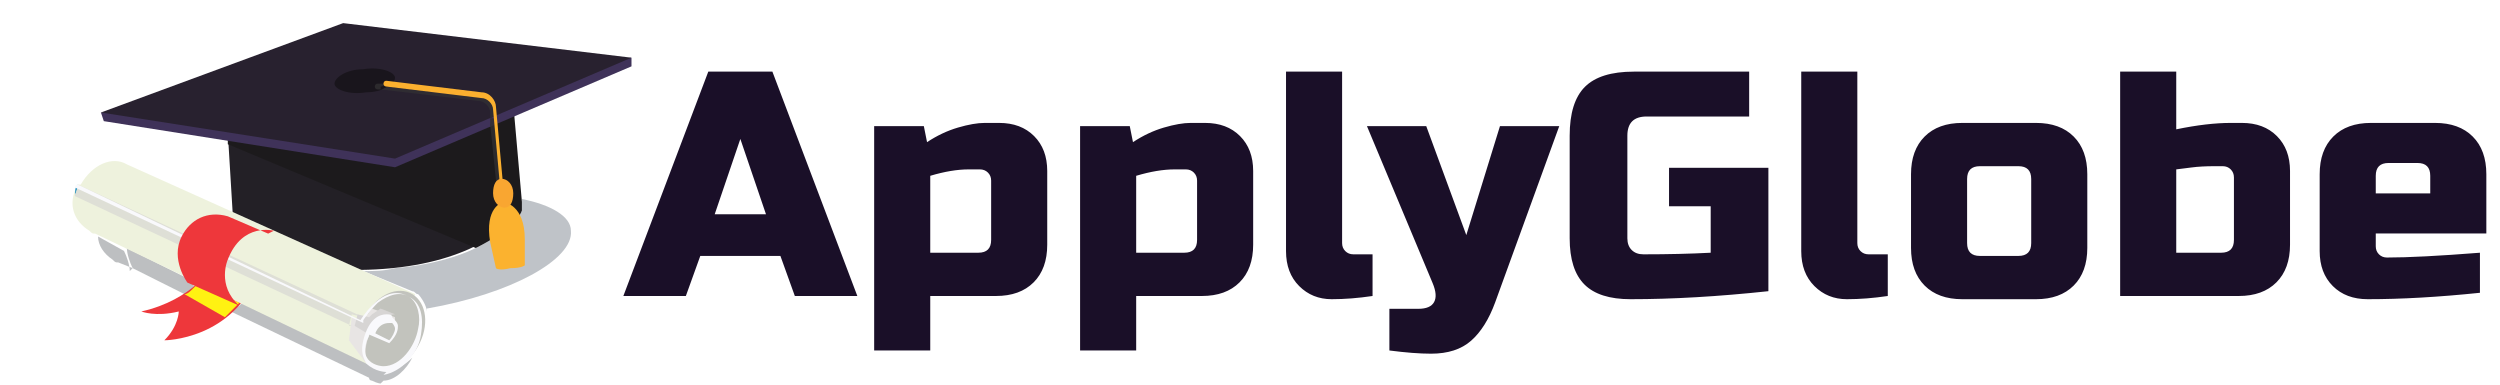
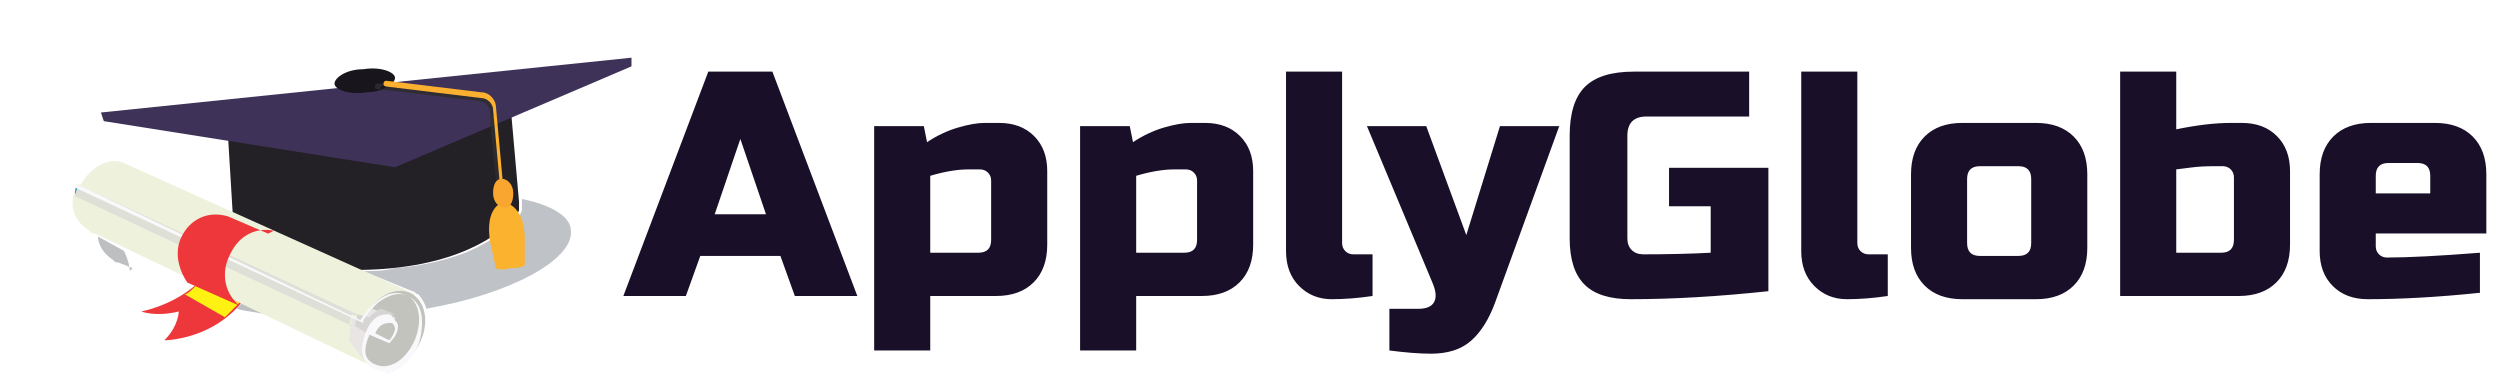
<svg xmlns="http://www.w3.org/2000/svg" style="isolation:isolate" viewBox="0 0 62.4 9.6" width="62.4pt" height="9.6pt">
  <defs>
    <clipPath id="_clipPath_AGMh5QRjVzm27QZOXwhfPXRnX2MUlnkF">
      <rect width="62.4" height="9.6" />
    </clipPath>
  </defs>
  <g clip-path="url(#_clipPath_AGMh5QRjVzm27QZOXwhfPXRnX2MUlnkF)">
    <clipPath id="_clipPath_ihl94yEreFMm3uQ6vTtQzi2jBNMbRD4R">
      <rect x="0" y="0" width="62.4" height="9.6" transform="matrix(1,0,0,1,0,0)" fill="rgb(255,255,255)" />
    </clipPath>
    <g clip-path="url(#_clipPath_ihl94yEreFMm3uQ6vTtQzi2jBNMbRD4R)">
      <path d=" M 3.311 6.694 L 2.951 6.55 C 2.879 6.55 2.879 6.55 2.807 6.478 C 2.591 6.335 2.447 6.119 2.447 5.903 L 3.095 6.263 C 3.167 6.406 3.239 6.622 3.239 6.766 L 3.311 6.694 L 3.311 6.694 Z " fill="rgb(189,191,193)" />
-       <path d=" M 9.5 9.573 C 9.5 9.573 9.5 9.573 9.5 9.573 L 9.5 9.573 C 9.5 9.573 9.428 9.573 9.284 9.501 L 9.284 9.501 C 9.284 9.501 9.212 9.501 9.212 9.429 L 5.758 7.774 C 5.83 7.702 5.83 7.702 5.902 7.63 C 5.902 7.63 5.902 7.63 5.902 7.63 C 6.118 7.702 6.334 7.774 6.621 7.774 L 9.5 9.141 L 9.5 9.141 C 9.572 9.213 9.644 9.213 9.788 9.213 C 9.932 9.213 10.148 9.069 10.292 8.926 C 10.148 9.213 9.86 9.501 9.572 9.501 L 9.5 9.573 L 9.5 9.573 Z  M 4.606 7.342 L 3.311 6.694 C 3.239 6.55 3.167 6.335 3.167 6.191 L 4.75 6.982 C 4.75 7.054 4.822 7.126 4.894 7.198 C 4.894 7.198 4.822 7.27 4.822 7.27 C 4.75 7.27 4.75 7.342 4.678 7.342 L 4.606 7.342 L 4.606 7.342 Z " fill="rgb(189,191,193)" />
      <path d=" M 10.652 7.774 C 10.652 7.63 10.508 7.414 10.436 7.342 L 10.436 7.342 L 10.436 7.342 C 10.436 7.342 10.436 7.342 10.436 7.342 C 10.364 7.342 10.364 7.27 10.292 7.27 L 9.068 6.766 C 9.356 6.766 9.572 6.766 9.86 6.694 C 10.724 6.622 11.444 6.406 11.875 6.191 L 11.875 6.191 C 12.595 5.831 12.955 5.471 13.027 5.255 C 13.027 5.183 13.027 5.111 13.027 5.039 L 13.027 4.967 C 13.747 5.111 14.25 5.399 14.25 5.759 C 14.322 6.478 12.739 7.342 10.652 7.702 L 10.652 7.774 L 10.652 7.774 Z " fill="rgb(191,195,200)" />
      <path d=" M 6.621 7.846 C 6.334 7.774 6.118 7.774 5.902 7.702 C 5.974 7.63 5.974 7.63 6.046 7.558 L 6.621 7.846 L 6.621 7.846 Z  M 4.894 7.126 C 4.822 7.054 4.822 6.982 4.75 6.91 L 4.966 6.982 C 4.966 6.982 4.894 7.054 4.894 7.054 L 4.894 7.126 L 4.894 7.126 Z " fill="rgb(189,191,193)" />
      <path d=" M 5.686 3.312 L 5.83 5.687 C 5.83 5.831 5.902 5.903 5.974 5.975 C 6.334 6.263 7.557 6.91 9.788 6.694 C 11.947 6.478 12.811 5.543 12.955 5.255 C 12.955 5.183 12.955 5.111 12.955 5.039 L 12.739 2.592 L 5.614 3.312 L 5.686 3.312 L 5.686 3.312 Z " fill="rgb(35,32,38)" />
-       <path d=" M 5.686 3.6 L 11.875 6.191 C 12.595 5.831 12.955 5.471 13.027 5.255 C 13.027 5.183 13.027 5.111 13.027 5.039 L 12.811 2.592 L 5.686 3.312 L 5.686 3.312 L 5.686 3.6 L 5.686 3.6 Z " fill="rgb(28,26,28)" />
      <path d=" M 2.519 2.808 L 2.591 3.024 L 9.86 4.175 L 15.762 1.656 L 15.762 1.44 L 2.519 2.808 L 2.519 2.808 Z " fill="rgb(63,50,89)" />
-       <path d=" M 2.519 2.808 L 8.565 0.577 L 15.762 1.44 L 9.86 3.959 L 2.519 2.808 L 2.519 2.808 Z " fill="rgb(40,33,47)" />
      <path d=" M 9.86 1.944 C 9.86 2.088 9.572 2.304 9.14 2.304 C 8.709 2.376 8.349 2.232 8.349 2.088 C 8.349 1.944 8.637 1.728 9.068 1.728 C 9.5 1.656 9.86 1.8 9.86 1.944 Z " fill="rgb(25,21,28)" />
      <path d=" M 12.523 5.255 L 12.523 5.255 C 12.523 5.255 12.451 5.255 12.451 5.183 L 12.235 3.096 L 12.379 3.024 L 12.595 5.111 C 12.595 5.111 12.595 5.183 12.523 5.183 L 12.523 5.255 L 12.523 5.255 Z " fill="rgb(44,42,44)" />
      <path d=" M 12.235 3.168 L 12.235 2.952 L 12.379 2.952 L 12.379 3.096 L 12.235 3.168 L 12.235 3.168 Z " fill="rgb(51,47,56)" />
      <path d=" M 12.235 2.952 L 12.235 2.808 C 12.235 2.664 12.091 2.52 11.947 2.52 L 9.5 2.232 C 9.572 2.232 9.644 2.16 9.716 2.16 L 12.019 2.448 C 12.235 2.448 12.379 2.664 12.379 2.808 L 12.379 2.88 L 12.235 2.952 L 12.235 2.952 Z " fill="rgb(47,44,50)" />
      <path d=" M 9.5 2.232 L 9.428 2.232 C 9.428 2.232 9.356 2.232 9.356 2.16 C 9.356 2.16 9.356 2.088 9.428 2.088 C 9.428 2.088 9.428 2.088 9.428 2.088 L 9.716 2.088 C 9.644 2.088 9.572 2.16 9.5 2.16 L 9.5 2.232 L 9.5 2.232 Z " fill="rgb(44,42,45)" />
      <path d=" M 12.595 5.039 L 12.595 5.039 L 12.595 5.039 L 12.595 5.039 L 12.595 5.039 C 12.523 5.039 12.091 5.183 12.235 6.047 L 12.379 6.694 C 12.379 6.694 12.451 6.766 12.739 6.694 C 13.027 6.694 13.099 6.622 13.099 6.622 L 13.099 5.975 C 13.099 5.111 12.595 5.039 12.523 5.039 L 12.595 5.039 L 12.595 5.039 Z " fill="rgb(251,178,47)" />
      <path d=" M 12.595 5.183 L 12.595 5.183 C 12.595 5.183 12.523 5.183 12.523 5.111 L 12.307 2.736 C 12.307 2.592 12.163 2.448 12.019 2.448 L 9.644 2.16 C 9.644 2.16 9.572 2.16 9.572 2.088 C 9.572 2.088 9.572 2.016 9.644 2.016 L 12.019 2.304 C 12.235 2.304 12.379 2.52 12.379 2.664 L 12.595 5.039 C 12.595 5.039 12.595 5.111 12.523 5.111 L 12.595 5.183 L 12.595 5.183 Z " fill="rgb(251,176,47)" />
      <path d=" M 12.811 4.823 C 12.811 5.039 12.739 5.183 12.595 5.183 C 12.451 5.183 12.307 5.039 12.307 4.823 C 12.307 4.607 12.379 4.463 12.523 4.463 C 12.667 4.463 12.811 4.607 12.811 4.823 Z " fill="rgb(249,166,49)" />
      <path d=" M 5.326 6.622 C 5.326 6.622 4.822 7.486 3.527 7.774 C 3.527 7.774 3.886 7.918 4.462 7.774 C 4.462 7.774 4.462 8.134 4.102 8.494 C 4.102 8.494 5.83 8.494 6.477 6.766 L 5.326 6.622 L 5.326 6.622 Z " fill="rgb(238,55,59)" />
      <path d=" M 5.83 7.702 C 5.83 7.702 5.83 7.702 5.83 7.702 C 5.83 7.702 5.83 7.702 5.83 7.702 C 5.83 7.702 5.83 7.702 5.83 7.702 Z " fill="rgb(56,154,187)" />
      <path d=" M 5.83 7.702 C 5.83 7.702 5.83 7.702 5.83 7.702 C 5.902 7.63 5.902 7.63 5.974 7.558 L 5.974 7.558 C 5.902 7.63 5.902 7.63 5.83 7.702 Z " fill="rgb(59,145,177)" />
      <path d=" M 4.75 7.27 C 4.75 7.27 4.822 7.198 4.822 7.198 C 4.822 7.198 4.822 7.198 4.822 7.198 C 4.822 7.198 4.75 7.27 4.75 7.27 Z " fill="rgb(56,154,187)" />
      <path d=" M 4.822 7.198 C 4.822 7.198 4.822 7.198 4.822 7.198 C 4.822 7.198 4.894 7.126 4.894 7.126 L 4.894 7.126 C 4.894 7.126 4.822 7.198 4.822 7.198 Z " fill="rgb(59,145,177)" />
      <path d=" M 5.614 7.918 L 4.606 7.342 C 4.678 7.342 4.75 7.27 4.822 7.198 C 4.822 7.198 4.894 7.126 4.894 7.126 C 4.894 7.126 4.966 7.054 4.966 7.054 L 5.974 7.558 C 5.902 7.63 5.902 7.63 5.83 7.702 C 5.83 7.702 5.83 7.702 5.83 7.702 C 5.686 7.846 5.614 7.918 5.614 7.918 Z " fill="rgb(255,242,18)" />
      <path d=" M 2.015 4.607 C 2.303 4.103 2.807 3.887 3.167 4.103 L 10.364 7.342 L 9.428 9.213 L 2.375 5.831 C 2.303 5.831 2.303 5.831 2.231 5.759 C 1.871 5.543 1.655 5.111 1.943 4.607 L 2.015 4.607 L 2.015 4.607 Z " fill="rgb(238,242,221)" />
      <path d=" M 9.212 7.846 C 8.925 8.35 8.996 8.926 9.356 9.141 C 9.716 9.357 10.148 9.141 10.436 8.638 C 10.724 8.134 10.652 7.558 10.292 7.342 C 9.932 7.126 9.428 7.342 9.14 7.846 L 9.212 7.846 L 9.212 7.846 Z " fill="rgb(194,195,189)" />
      <path d=" M 9.86 7.918 L 9.284 7.702 L 9.068 7.99 L 8.781 7.918 L 8.709 8.494 L 9.14 9.069 C 9.14 9.069 8.996 8.35 9.5 8.062 L 9.86 7.99 L 9.86 7.918 L 9.86 7.918 Z " fill="rgb(232,229,228)" />
      <path d=" M 1.871 4.895 C 1.871 4.823 1.943 4.751 1.943 4.607 C 1.871 4.679 1.871 4.751 1.871 4.895 Z " fill="rgb(50,150,195)" />
      <path d=" M 8.781 8.134 L 1.871 4.895 C 1.871 4.895 1.871 4.895 1.871 4.895 C 1.871 4.823 1.943 4.751 1.943 4.607 L 1.943 4.607 L 9.068 7.918 L 9.14 7.846 L 9.068 7.918 L 8.781 7.846 L 8.709 8.134 L 8.781 8.134 L 8.781 8.134 Z " fill="rgb(222,223,214)" />
      <path d=" M 9.788 7.846 C 9.788 7.846 9.788 7.846 9.788 7.846 L 9.428 7.702 L 9.428 7.702 L 9.788 7.846 L 9.788 7.846 Z " fill="rgb(182,183,184)" />
      <path d=" M 9.212 8.35 L 8.853 8.134 L 8.925 7.846 L 9.212 7.918 L 9.284 7.846 L 9.5 7.702 L 9.86 7.846 C 9.86 7.846 9.86 7.846 9.86 7.846 C 9.788 7.846 9.428 7.918 9.284 8.278 L 9.212 8.35 L 9.212 8.35 Z " fill="rgb(215,213,212)" />
      <path d=" M 9.284 8.278 L 9.716 8.494 C 9.788 8.422 9.86 8.278 9.86 8.206 C 9.86 8.134 9.788 8.062 9.788 8.062 C 9.788 8.062 9.716 8.062 9.716 8.062 C 9.716 8.062 9.716 8.062 9.716 8.062 C 9.572 8.062 9.428 8.134 9.356 8.35 L 9.284 8.278 L 9.284 8.278 Z  M 9.644 9.285 C 9.644 9.285 9.356 9.285 9.14 9.069 C 9.068 8.926 8.996 8.782 9.068 8.494 C 9.212 7.918 9.5 7.846 9.644 7.846 C 9.716 7.846 9.788 7.846 9.788 7.918 C 9.86 7.99 9.932 8.062 9.932 8.134 C 9.932 8.206 9.932 8.35 9.716 8.566 L 9.716 8.566 L 9.212 8.35 C 9.212 8.422 9.14 8.494 9.14 8.566 C 9.068 8.782 9.14 8.926 9.212 8.997 C 9.356 9.141 9.572 9.141 9.572 9.141 C 10.004 9.141 10.364 8.638 10.436 8.206 C 10.508 7.918 10.436 7.558 10.22 7.414 C 10.004 7.27 9.716 7.342 9.428 7.558 C 9.212 7.774 9.068 7.99 9.068 7.99 L 9.068 8.062 L 1.871 4.679 C 1.871 4.679 1.871 4.607 1.943 4.607 L 8.996 7.99 C 9.14 7.774 9.644 7.054 10.22 7.414 C 10.508 7.558 10.58 7.918 10.508 8.35 C 10.436 8.854 10.004 9.285 9.572 9.357 L 9.572 9.357 L 9.644 9.285 L 9.644 9.285 Z " fill="rgb(249,249,252)" />
      <path d=" M 6.837 5.759 C 6.837 5.759 6.046 5.543 5.686 6.478 C 5.686 6.478 5.398 7.126 5.974 7.63 L 4.678 7.054 C 4.678 7.054 4.246 6.478 4.534 5.903 C 4.75 5.471 5.182 5.255 5.686 5.399 L 6.693 5.831 L 6.837 5.759 L 6.837 5.759 Z " fill="rgb(238,55,59)" />
    </g>
    <path d=" M 17.479 6.388 L 17.119 7.388 L 15.559 7.388 L 17.679 1.788 L 19.279 1.788 L 21.399 7.388 L 19.839 7.388 L 19.479 6.388 L 17.479 6.388 L 17.479 6.388 Z  M 18.479 3.468 L 17.839 5.348 L 19.119 5.348 L 18.479 3.468 L 18.479 3.468 Z  M 24.459 4.228 L 24.179 4.228 L 24.179 4.228 Q 23.755 4.228 23.219 4.388 L 23.219 4.388 L 23.219 6.308 L 24.419 6.308 L 24.419 6.308 Q 24.739 6.308 24.739 5.988 L 24.739 5.988 L 24.739 4.508 L 24.739 4.508 Q 24.739 4.388 24.659 4.308 L 24.659 4.308 L 24.659 4.308 Q 24.579 4.228 24.459 4.228 L 24.459 4.228 L 24.459 4.228 Z  M 24.859 7.388 L 23.219 7.388 L 23.219 8.748 L 21.819 8.748 L 21.819 3.148 L 23.059 3.148 L 23.139 3.548 L 23.139 3.548 Q 23.515 3.3 23.911 3.184 L 23.911 3.184 L 23.911 3.184 Q 24.307 3.068 24.579 3.068 L 24.579 3.068 L 24.939 3.068 L 24.939 3.068 Q 25.483 3.068 25.811 3.396 L 25.811 3.396 L 25.811 3.396 Q 26.139 3.724 26.139 4.268 L 26.139 4.268 L 26.139 6.108 L 26.139 6.108 Q 26.139 6.708 25.799 7.048 L 25.799 7.048 L 25.799 7.048 Q 25.459 7.388 24.859 7.388 L 24.859 7.388 L 24.859 7.388 Z  M 29.599 4.228 L 29.319 4.228 L 29.319 4.228 Q 28.895 4.228 28.359 4.388 L 28.359 4.388 L 28.359 6.308 L 29.559 6.308 L 29.559 6.308 Q 29.879 6.308 29.879 5.988 L 29.879 5.988 L 29.879 4.508 L 29.879 4.508 Q 29.879 4.388 29.799 4.308 L 29.799 4.308 L 29.799 4.308 Q 29.719 4.228 29.599 4.228 L 29.599 4.228 L 29.599 4.228 Z  M 29.999 7.388 L 28.359 7.388 L 28.359 8.748 L 26.959 8.748 L 26.959 3.148 L 28.199 3.148 L 28.279 3.548 L 28.279 3.548 Q 28.655 3.3 29.051 3.184 L 29.051 3.184 L 29.051 3.184 Q 29.447 3.068 29.719 3.068 L 29.719 3.068 L 30.079 3.068 L 30.079 3.068 Q 30.623 3.068 30.951 3.396 L 30.951 3.396 L 30.951 3.396 Q 31.279 3.724 31.279 4.268 L 31.279 4.268 L 31.279 6.108 L 31.279 6.108 Q 31.279 6.708 30.939 7.048 L 30.939 7.048 L 30.939 7.048 Q 30.599 7.388 29.999 7.388 L 29.999 7.388 L 29.999 7.388 Z  M 34.259 6.348 L 34.259 7.388 L 34.259 7.388 Q 33.723 7.468 33.239 7.468 L 33.239 7.468 L 33.239 7.468 Q 32.755 7.468 32.427 7.14 L 32.427 7.14 L 32.427 7.14 Q 32.099 6.812 32.099 6.268 L 32.099 6.268 L 32.099 1.788 L 33.499 1.788 L 33.499 6.068 L 33.499 6.068 Q 33.499 6.188 33.579 6.268 L 33.579 6.268 L 33.579 6.268 Q 33.659 6.348 33.779 6.348 L 33.779 6.348 L 34.259 6.348 L 34.259 6.348 Z  M 35.719 8.828 L 35.719 8.828 L 35.719 8.828 Q 35.295 8.828 34.679 8.748 L 34.679 8.748 L 34.679 7.708 L 35.399 7.708 L 35.399 7.708 Q 35.703 7.708 35.795 7.54 L 35.795 7.54 L 35.795 7.54 Q 35.887 7.372 35.759 7.068 L 35.759 7.068 L 34.119 3.148 L 35.599 3.148 L 36.599 5.868 L 37.439 3.148 L 38.919 3.148 L 37.319 7.548 L 37.319 7.548 Q 37.087 8.18 36.719 8.504 L 36.719 8.504 L 36.719 8.504 Q 36.351 8.828 35.719 8.828 Z  M 44.139 4.188 L 44.139 7.268 L 44.139 7.268 Q 42.267 7.468 40.699 7.468 L 40.699 7.468 L 40.699 7.468 Q 39.915 7.468 39.547 7.1 L 39.547 7.1 L 39.547 7.1 Q 39.179 6.732 39.179 5.948 L 39.179 5.948 L 39.179 3.388 L 39.179 3.388 Q 39.179 2.548 39.559 2.168 L 39.559 2.168 L 39.559 2.168 Q 39.939 1.788 40.779 1.788 L 40.779 1.788 L 43.659 1.788 L 43.659 2.908 L 41.099 2.908 L 41.099 2.908 Q 40.619 2.908 40.619 3.388 L 40.619 3.388 L 40.619 5.948 L 40.619 5.948 Q 40.619 6.132 40.727 6.24 L 40.727 6.24 L 40.727 6.24 Q 40.835 6.348 41.019 6.348 L 41.019 6.348 L 41.019 6.348 Q 41.939 6.348 42.699 6.308 L 42.699 6.308 L 42.699 5.148 L 41.659 5.148 L 41.659 4.188 L 44.139 4.188 L 44.139 4.188 Z  M 47.119 6.348 L 47.119 7.388 L 47.119 7.388 Q 46.583 7.468 46.099 7.468 L 46.099 7.468 L 46.099 7.468 Q 45.615 7.468 45.287 7.14 L 45.287 7.14 L 45.287 7.14 Q 44.959 6.812 44.959 6.268 L 44.959 6.268 L 44.959 1.788 L 46.359 1.788 L 46.359 6.068 L 46.359 6.068 Q 46.359 6.188 46.439 6.268 L 46.439 6.268 L 46.439 6.268 Q 46.519 6.348 46.639 6.348 L 46.639 6.348 L 47.119 6.348 L 47.119 6.348 Z  M 52.099 4.348 L 52.099 6.188 L 52.099 6.188 Q 52.099 6.788 51.759 7.128 L 51.759 7.128 L 51.759 7.128 Q 51.419 7.468 50.819 7.468 L 50.819 7.468 L 48.979 7.468 L 48.979 7.468 Q 48.379 7.468 48.039 7.128 L 48.039 7.128 L 48.039 7.128 Q 47.699 6.788 47.699 6.188 L 47.699 6.188 L 47.699 4.348 L 47.699 4.348 Q 47.699 3.748 48.039 3.408 L 48.039 3.408 L 48.039 3.408 Q 48.379 3.068 48.979 3.068 L 48.979 3.068 L 50.819 3.068 L 50.819 3.068 Q 51.419 3.068 51.759 3.408 L 51.759 3.408 L 51.759 3.408 Q 52.099 3.748 52.099 4.348 L 52.099 4.348 L 52.099 4.348 Z  M 50.699 6.068 L 50.699 4.468 L 50.699 4.468 Q 50.699 4.148 50.379 4.148 L 50.379 4.148 L 49.419 4.148 L 49.419 4.148 Q 49.099 4.148 49.099 4.468 L 49.099 4.468 L 49.099 6.068 L 49.099 6.068 Q 49.099 6.388 49.419 6.388 L 49.419 6.388 L 50.379 6.388 L 50.379 6.388 Q 50.699 6.388 50.699 6.068 L 50.699 6.068 L 50.699 6.068 Z  M 55.759 5.988 L 55.759 4.428 L 55.759 4.428 Q 55.759 4.308 55.679 4.228 L 55.679 4.228 L 55.679 4.228 Q 55.599 4.148 55.479 4.148 L 55.479 4.148 L 55.279 4.148 L 55.279 4.148 Q 54.943 4.148 54.699 4.18 L 54.699 4.18 L 54.699 4.18 Q 54.455 4.212 54.319 4.228 L 54.319 4.228 L 54.319 6.308 L 55.439 6.308 L 55.439 6.308 Q 55.759 6.308 55.759 5.988 L 55.759 5.988 L 55.759 5.988 Z  M 54.319 1.788 L 54.319 3.228 L 54.319 3.228 Q 55.095 3.068 55.679 3.068 L 55.679 3.068 L 55.959 3.068 L 55.959 3.068 Q 56.503 3.068 56.831 3.396 L 56.831 3.396 L 56.831 3.396 Q 57.159 3.724 57.159 4.268 L 57.159 4.268 L 57.159 6.108 L 57.159 6.108 Q 57.159 6.708 56.819 7.048 L 56.819 7.048 L 56.819 7.048 Q 56.479 7.388 55.879 7.388 L 55.879 7.388 L 52.919 7.388 L 52.919 1.788 L 54.319 1.788 L 54.319 1.788 Z  M 60.339 4.068 L 59.619 4.068 L 59.619 4.068 Q 59.299 4.068 59.299 4.388 L 59.299 4.388 L 59.299 4.828 L 60.659 4.828 L 60.659 4.388 L 60.659 4.388 Q 60.659 4.068 60.339 4.068 L 60.339 4.068 L 60.339 4.068 Z  M 61.899 6.308 L 61.899 7.308 L 61.899 7.308 Q 60.355 7.468 59.099 7.468 L 59.099 7.468 L 59.099 7.468 Q 58.555 7.468 58.227 7.14 L 58.227 7.14 L 58.227 7.14 Q 57.899 6.812 57.899 6.268 L 57.899 6.268 L 57.899 4.348 L 57.899 4.348 Q 57.899 3.748 58.239 3.408 L 58.239 3.408 L 58.239 3.408 Q 58.579 3.068 59.179 3.068 L 59.179 3.068 L 60.779 3.068 L 60.779 3.068 Q 61.379 3.068 61.719 3.408 L 61.719 3.408 L 61.719 3.408 Q 62.059 3.748 62.059 4.348 L 62.059 4.348 L 62.059 5.828 L 59.299 5.828 L 59.299 6.148 L 59.299 6.148 Q 59.299 6.268 59.379 6.348 L 59.379 6.348 L 59.379 6.348 Q 59.459 6.428 59.579 6.428 L 59.579 6.428 L 59.579 6.428 Q 60.371 6.428 61.899 6.308 L 61.899 6.308 L 61.899 6.308 Z " fill="rgb(26,15,40)" />
  </g>
</svg>